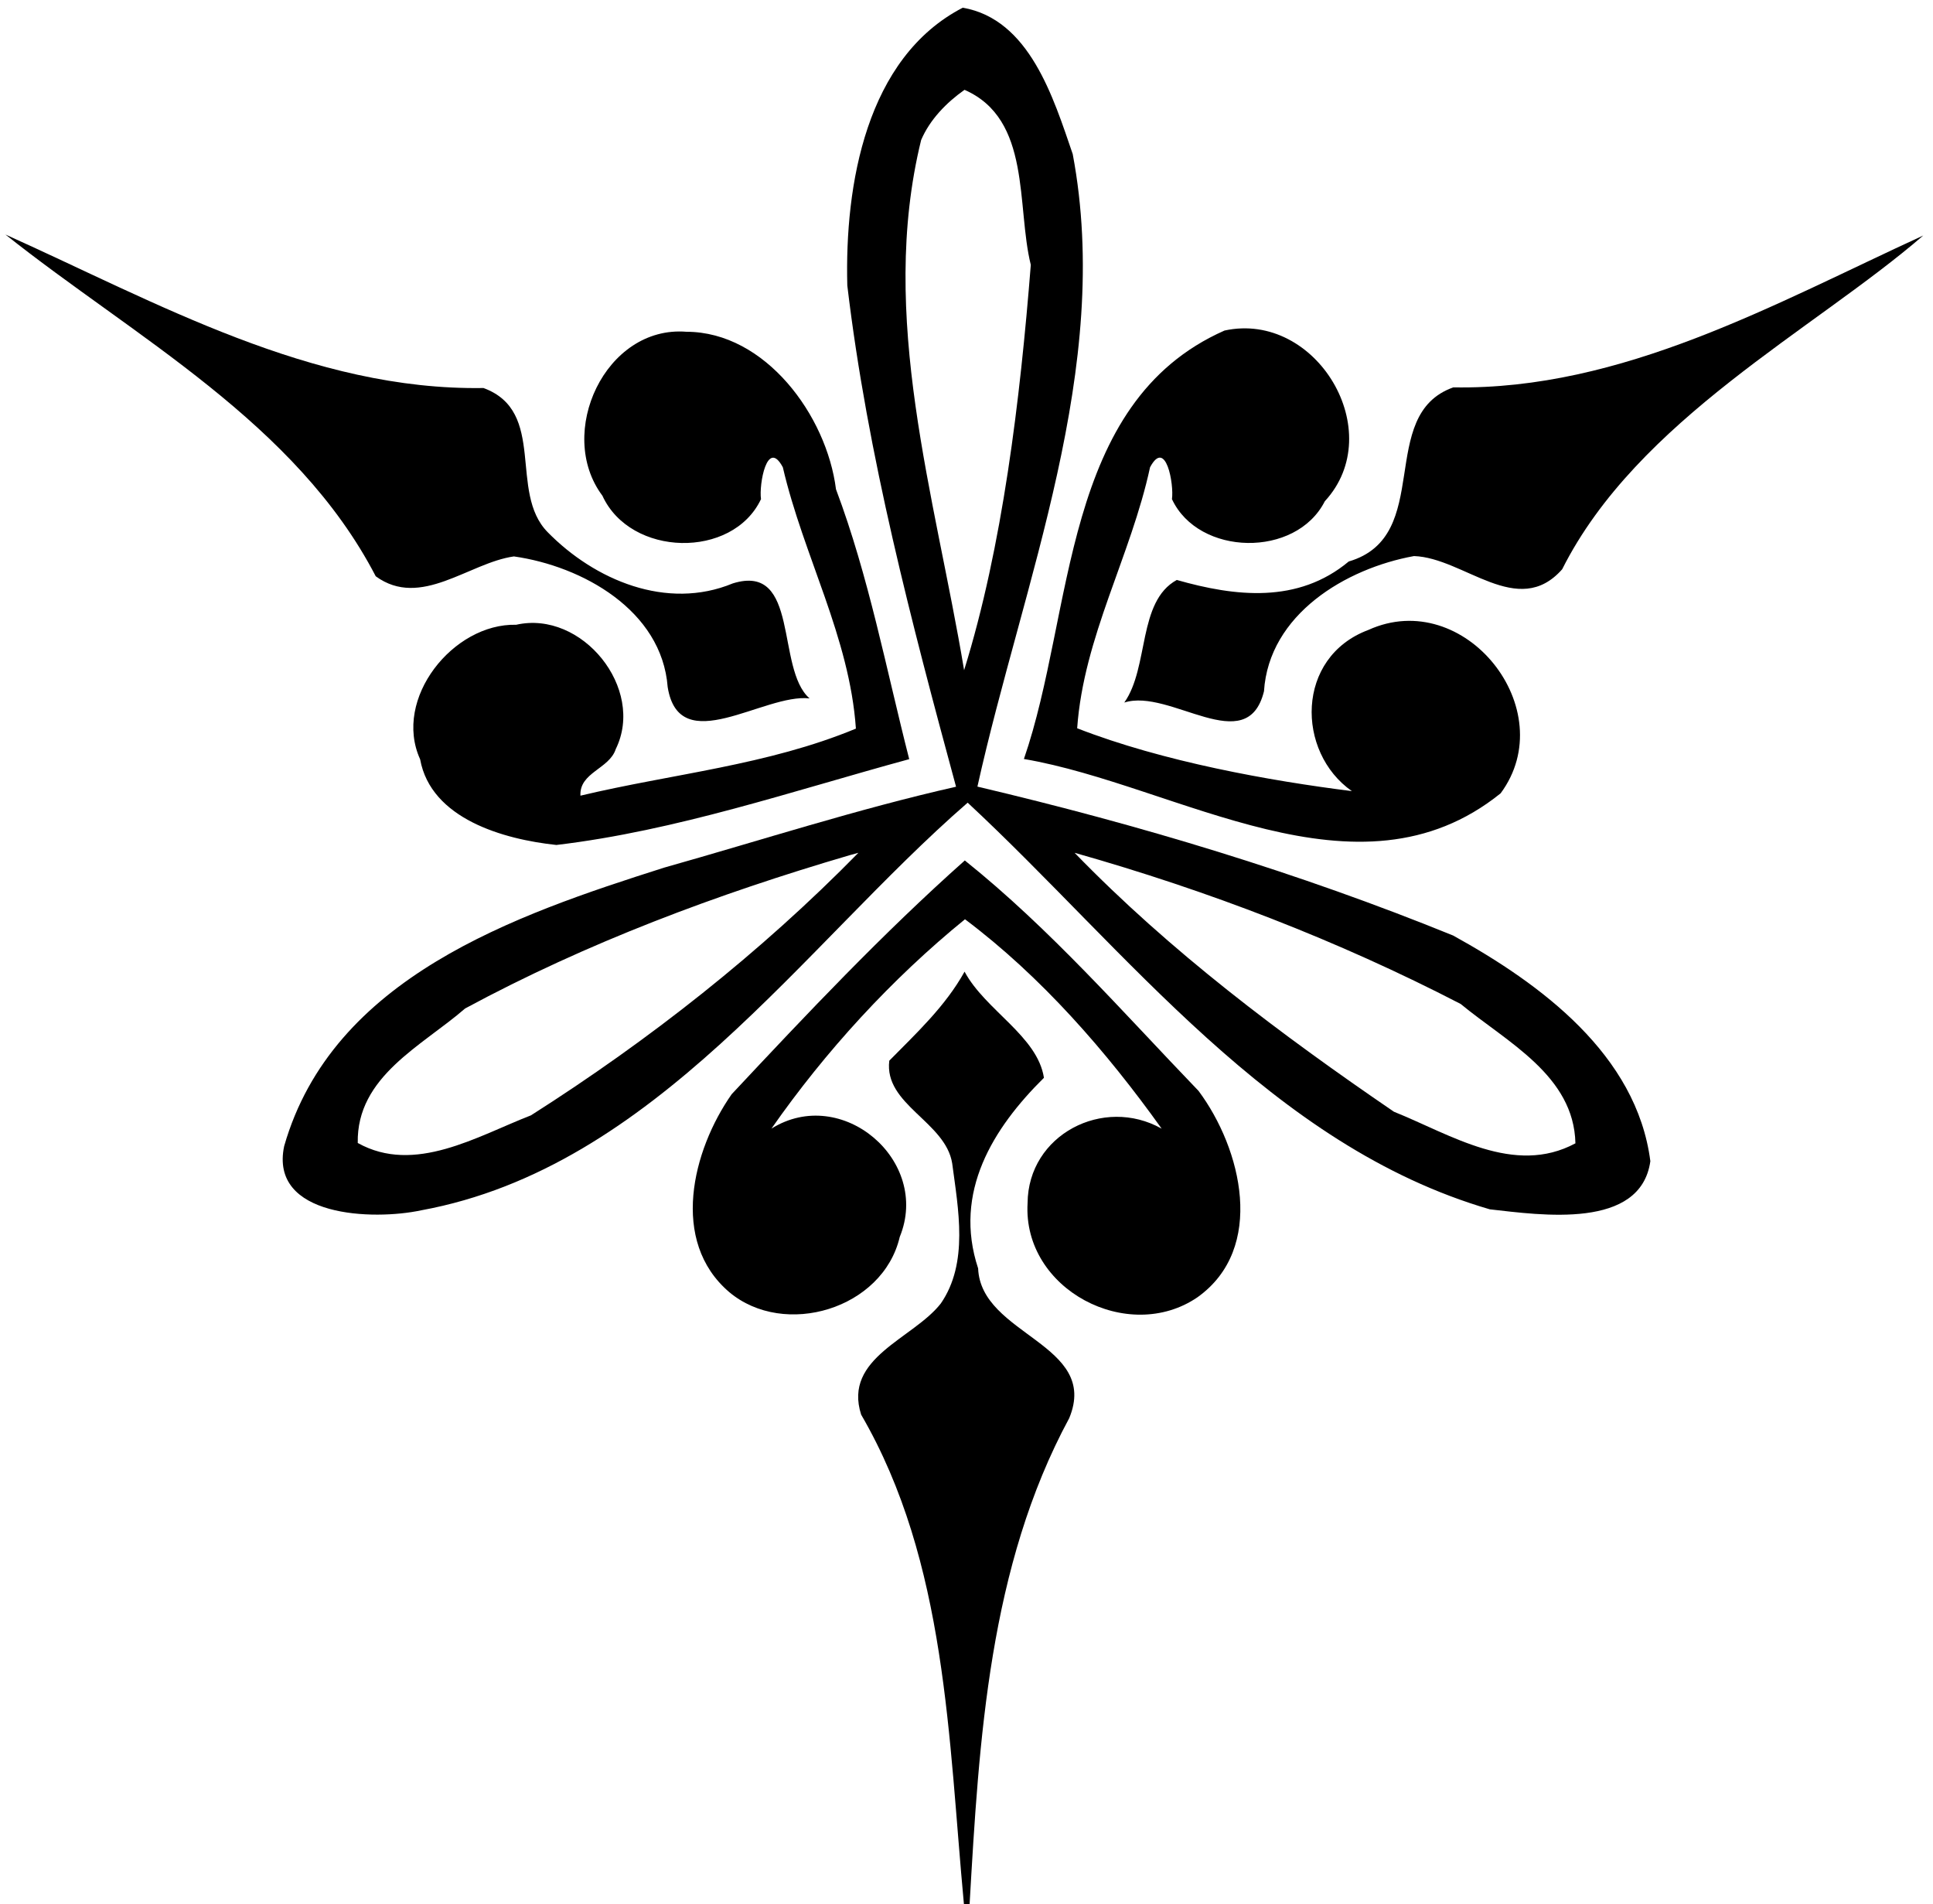
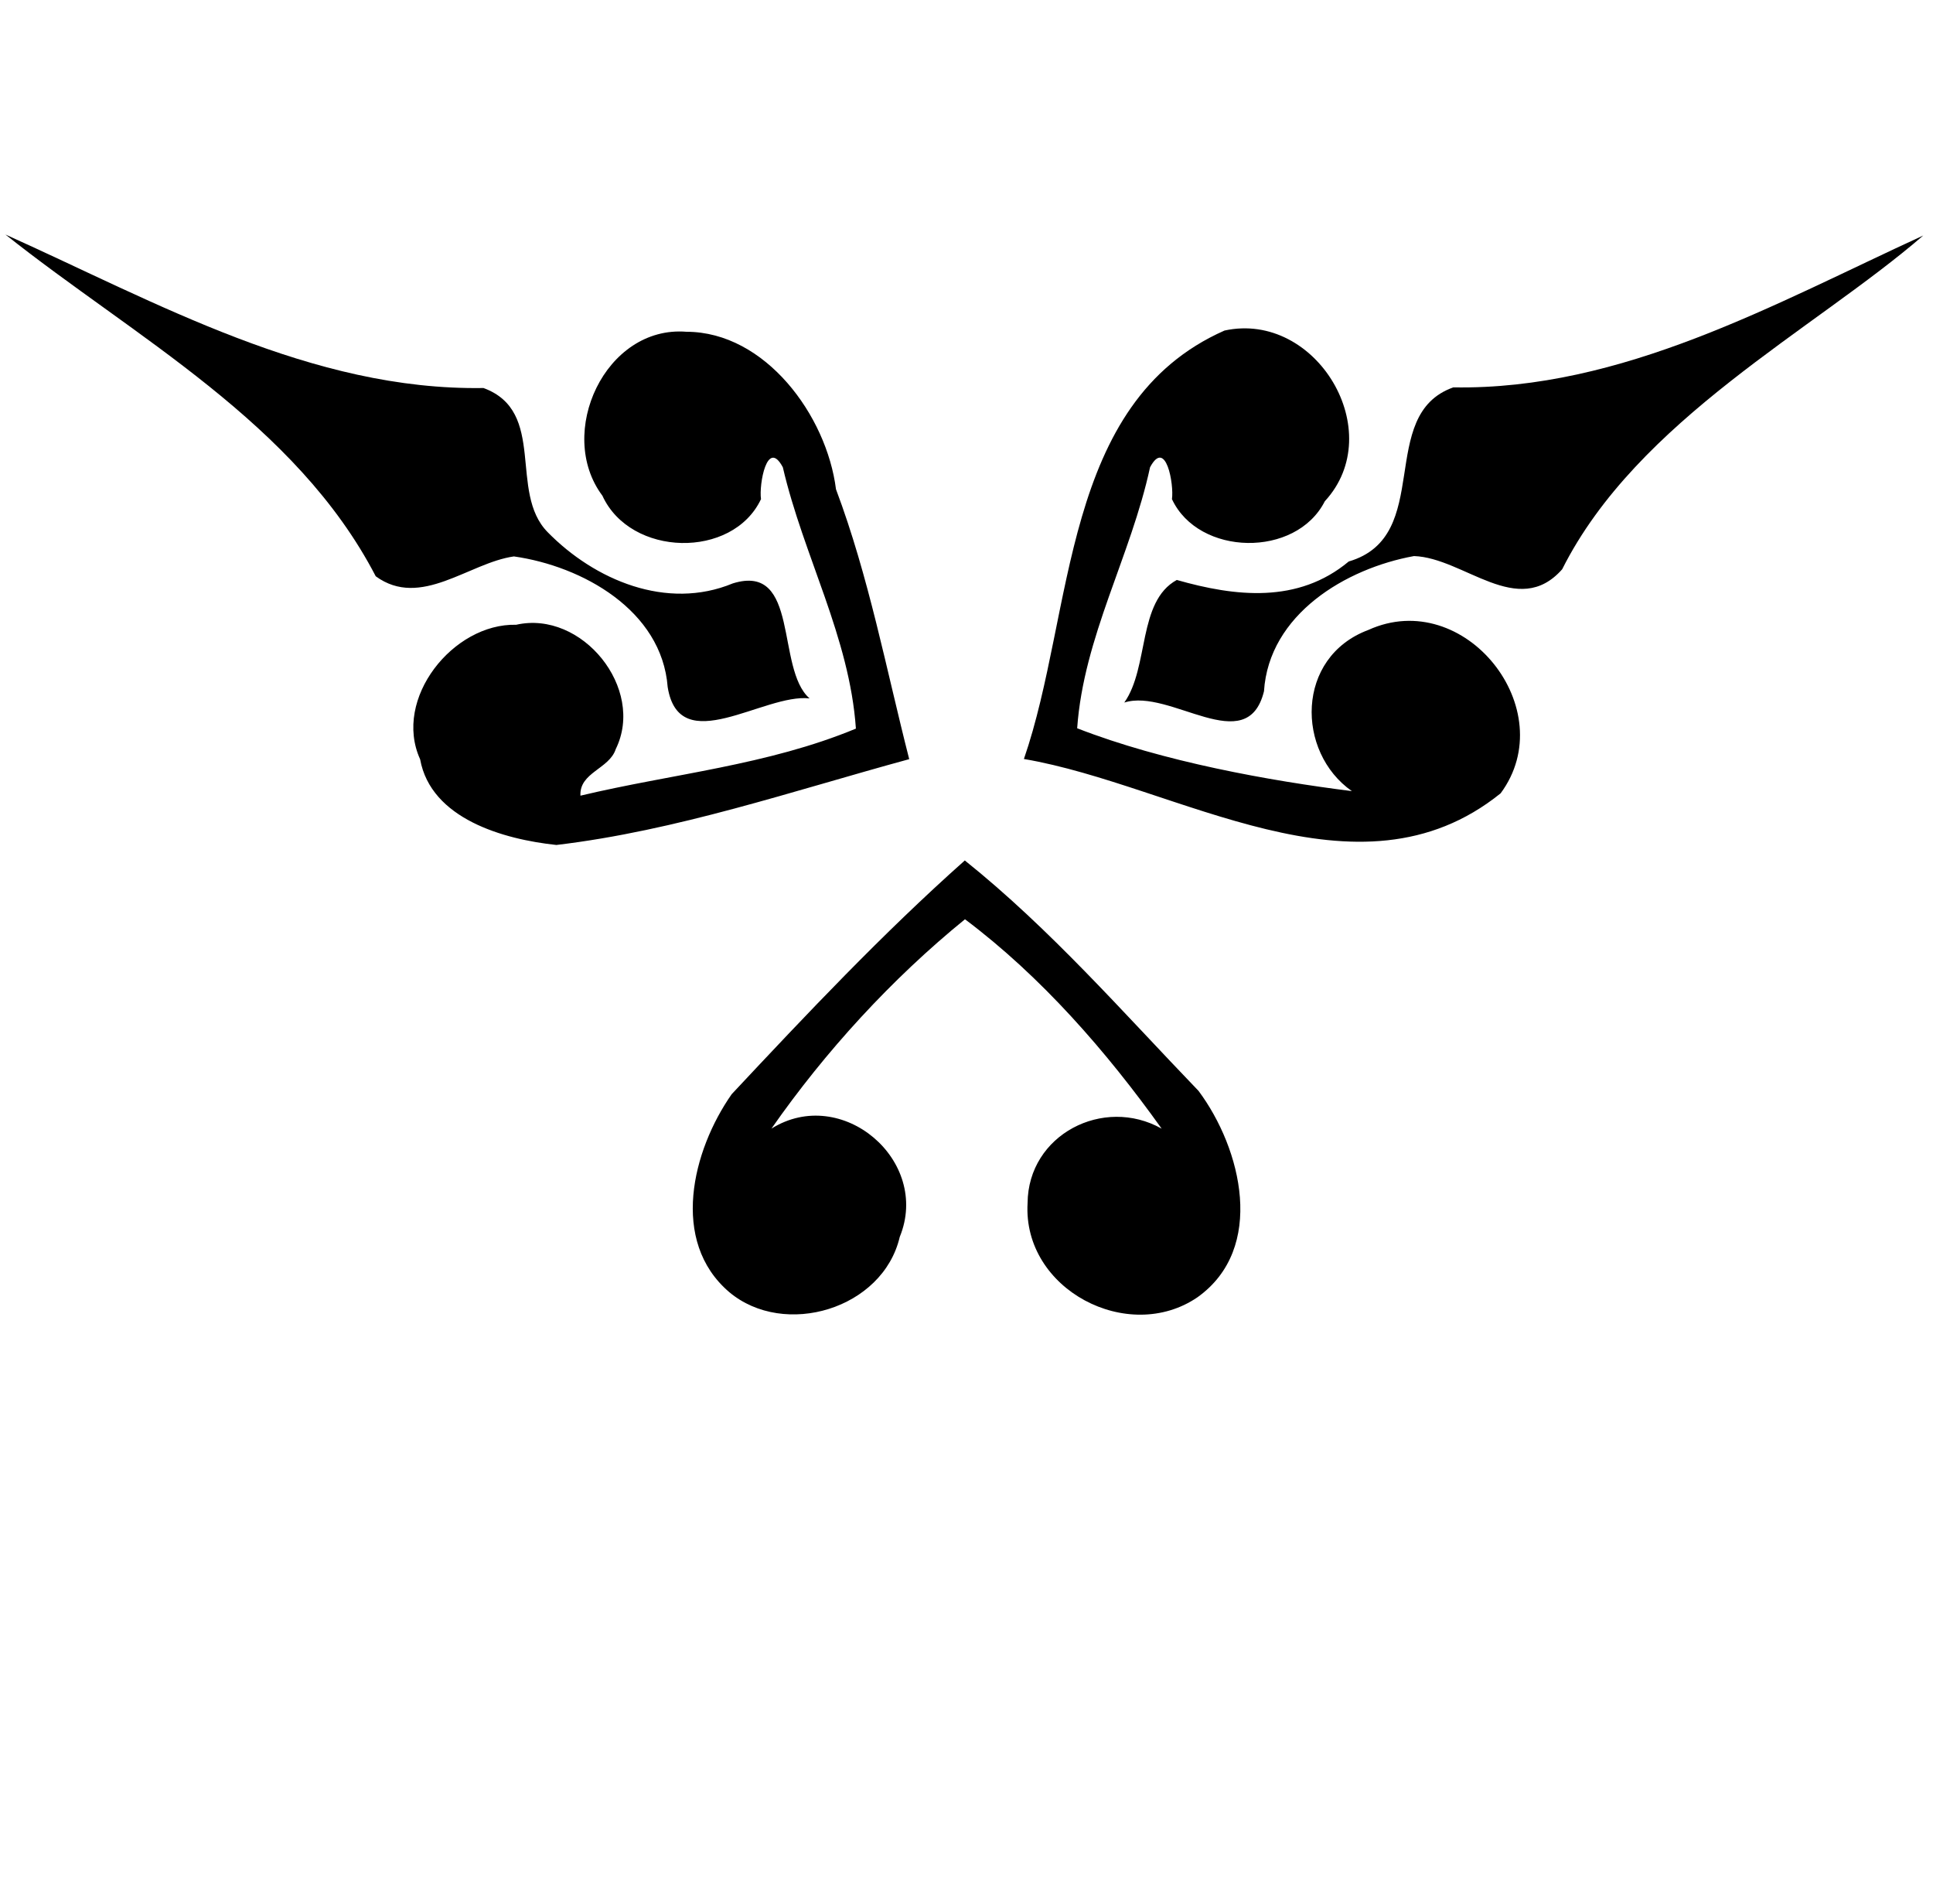
<svg xmlns="http://www.w3.org/2000/svg" width="331pt" height="326pt" viewBox="0 0 331 326">
-   <path d="M164.86 1.32c11.43 1.98 15.51 15.39 18.83 25.06 6.9 36.64-8.52 73.13-16.32 108.29 27.76 6.55 55 14.73 81.45 25.49 15.01 8.28 31.44 20.41 33.78 38.64-1.66 11.75-18.68 9.23-27.49 8.24-37.41-10.91-62.06-44.19-89.41-69.62-28.21 24.48-53.57 62.45-93.58 69.79-8.17 1.75-26.03 1.22-23.46-10.99 8.27-28.88 39.45-39.53 65.07-47.68 16.63-4.69 33.12-10.04 49.98-13.85-7.6-28.02-15.16-56.69-18.62-85.81-.45-17.23 3.21-39 19.77-47.56m.3 14.06c-3.1 2.19-5.94 5.1-7.43 8.6-7.41 30.21 2.4 60.94 7.36 90.76 6.58-21.16 9.59-46.27 11.42-69.39-2.5-10.11.15-24.93-11.35-29.97M145.5 146.41c-22.72 6.66-45.01 15-65.85 26.24-7.39 6.42-18.61 11.64-18.39 23.03 9.73 5.44 20.46-1.16 29.66-4.73 20.23-12.86 39.27-27.82 56.07-44.95-.37.1-1.12.31-1.49.41m38.51-.41c16.36 16.88 35.31 31.1 54.68 44.33 9.72 3.9 20.58 11.05 31.08 5.41-.25-11.63-11.76-17.34-19.65-23.86-21.05-10.89-43.28-19.42-66.11-25.88z" />
  <path d="M.93 40.15C26.89 51.81 53.36 66.9 82.79 66.43c10.94 4.02 4.21 17.8 11 24.69 8.04 8.19 20.38 13.44 31.69 8.76 11.54-3.58 7.31 14.62 13.15 19.69-7.79-.91-22.31 10.46-24.3-1.95-1-13.14-14.63-20.7-26.33-22.36-7.73 1.09-15.95 9.02-23.66 3.4C50.68 72.35 22.97 57.69.93 40.15zM329.33 40.32c-18.63 16.11-48.95 31.53-61.83 57.14-7.59 8.6-16.81-1.97-25.37-2.26-11.69 2.12-24.84 9.98-25.69 23.15-2.89 11.71-16.12-.6-23.92 1.93 4.28-6.06 2.24-17.29 8.99-20.99 10.02 2.86 20.75 4.09 29.44-3.16 14.71-4.31 4.6-25.1 17.91-29.81 28.93.49 54.99-14.31 80.47-26z" />
  <path d="M117.57 56.8c13.48.03 23.99 14.33 25.58 26.96 5.63 14.98 8.59 30.76 12.54 46.21-19.98 5.44-39.83 12.25-60.42 14.69-9.02-.96-21.48-4.46-23.33-14.67-4.71-10.37 5.66-23.3 16.45-23.03 11.27-2.55 22.15 10.91 17.05 21.28-1.1 3.42-6.25 3.98-6.05 7.98 15.84-3.77 32-5.19 47.17-11.48-1.08-15.68-8.98-29.55-12.51-44.74-2.7-5.06-4.11 2.97-3.74 5.45-4.86 10.3-22.35 9.92-27.16-.59-8.02-10.69.5-29.2 14.42-28.06zM209.68 56.59c15.73-3.42 28.14 17.34 17.18 29.22-4.95 9.76-21.63 9.41-26.18-.36.37-2.49-1.03-10.53-3.75-5.45-3.28 15.21-11.37 29.01-12.48 44.68 14.72 5.74 33.03 9 47.04 10.76-9.56-6.68-9.66-22.93 2.82-27.59 16.47-7.49 33.26 13.65 22.65 27.97-24.51 19.74-55.28-1.39-81.63-5.88 8.69-25.12 6.32-60.96 34.35-73.35zM165.21 147.31c14.64 11.72 27.06 25.98 40.03 39.46 7.38 9.91 11.55 26.94-.18 35.32-11.85 8.11-29.96-1.31-29.1-16.11.08-11.73 12.99-18.37 22.96-12.75-9.43-13.19-20.6-26.03-33.68-35.85-12.58 10.23-23.93 22.64-33.14 35.84 12.05-7.53 27.32 5.48 21.97 18.54-2.88 12.35-19.76 17.38-29.2 9.45-10.21-8.71-6.31-24.27.42-33.88 12.88-13.76 25.82-27.48 39.92-40.02z" />
-   <path d="M165.17 166.35c3.57 6.64 12.48 11.01 13.59 18.17-8.71 8.61-15.58 19.58-11.27 32.63.47 11.5 20.88 12.89 15.6 25.64-13.73 25.41-15.43 54.97-17.06 83.21h-.97c-2.66-28.26-2.9-58.52-17.6-83.81-3.13-9.76 8.91-12.97 13.64-19.03 4.8-6.94 2.98-16.18 1.95-23.99-1.13-7.13-11.71-10.05-10.77-17.58 4.68-4.75 9.61-9.33 12.89-15.24z" />
</svg>